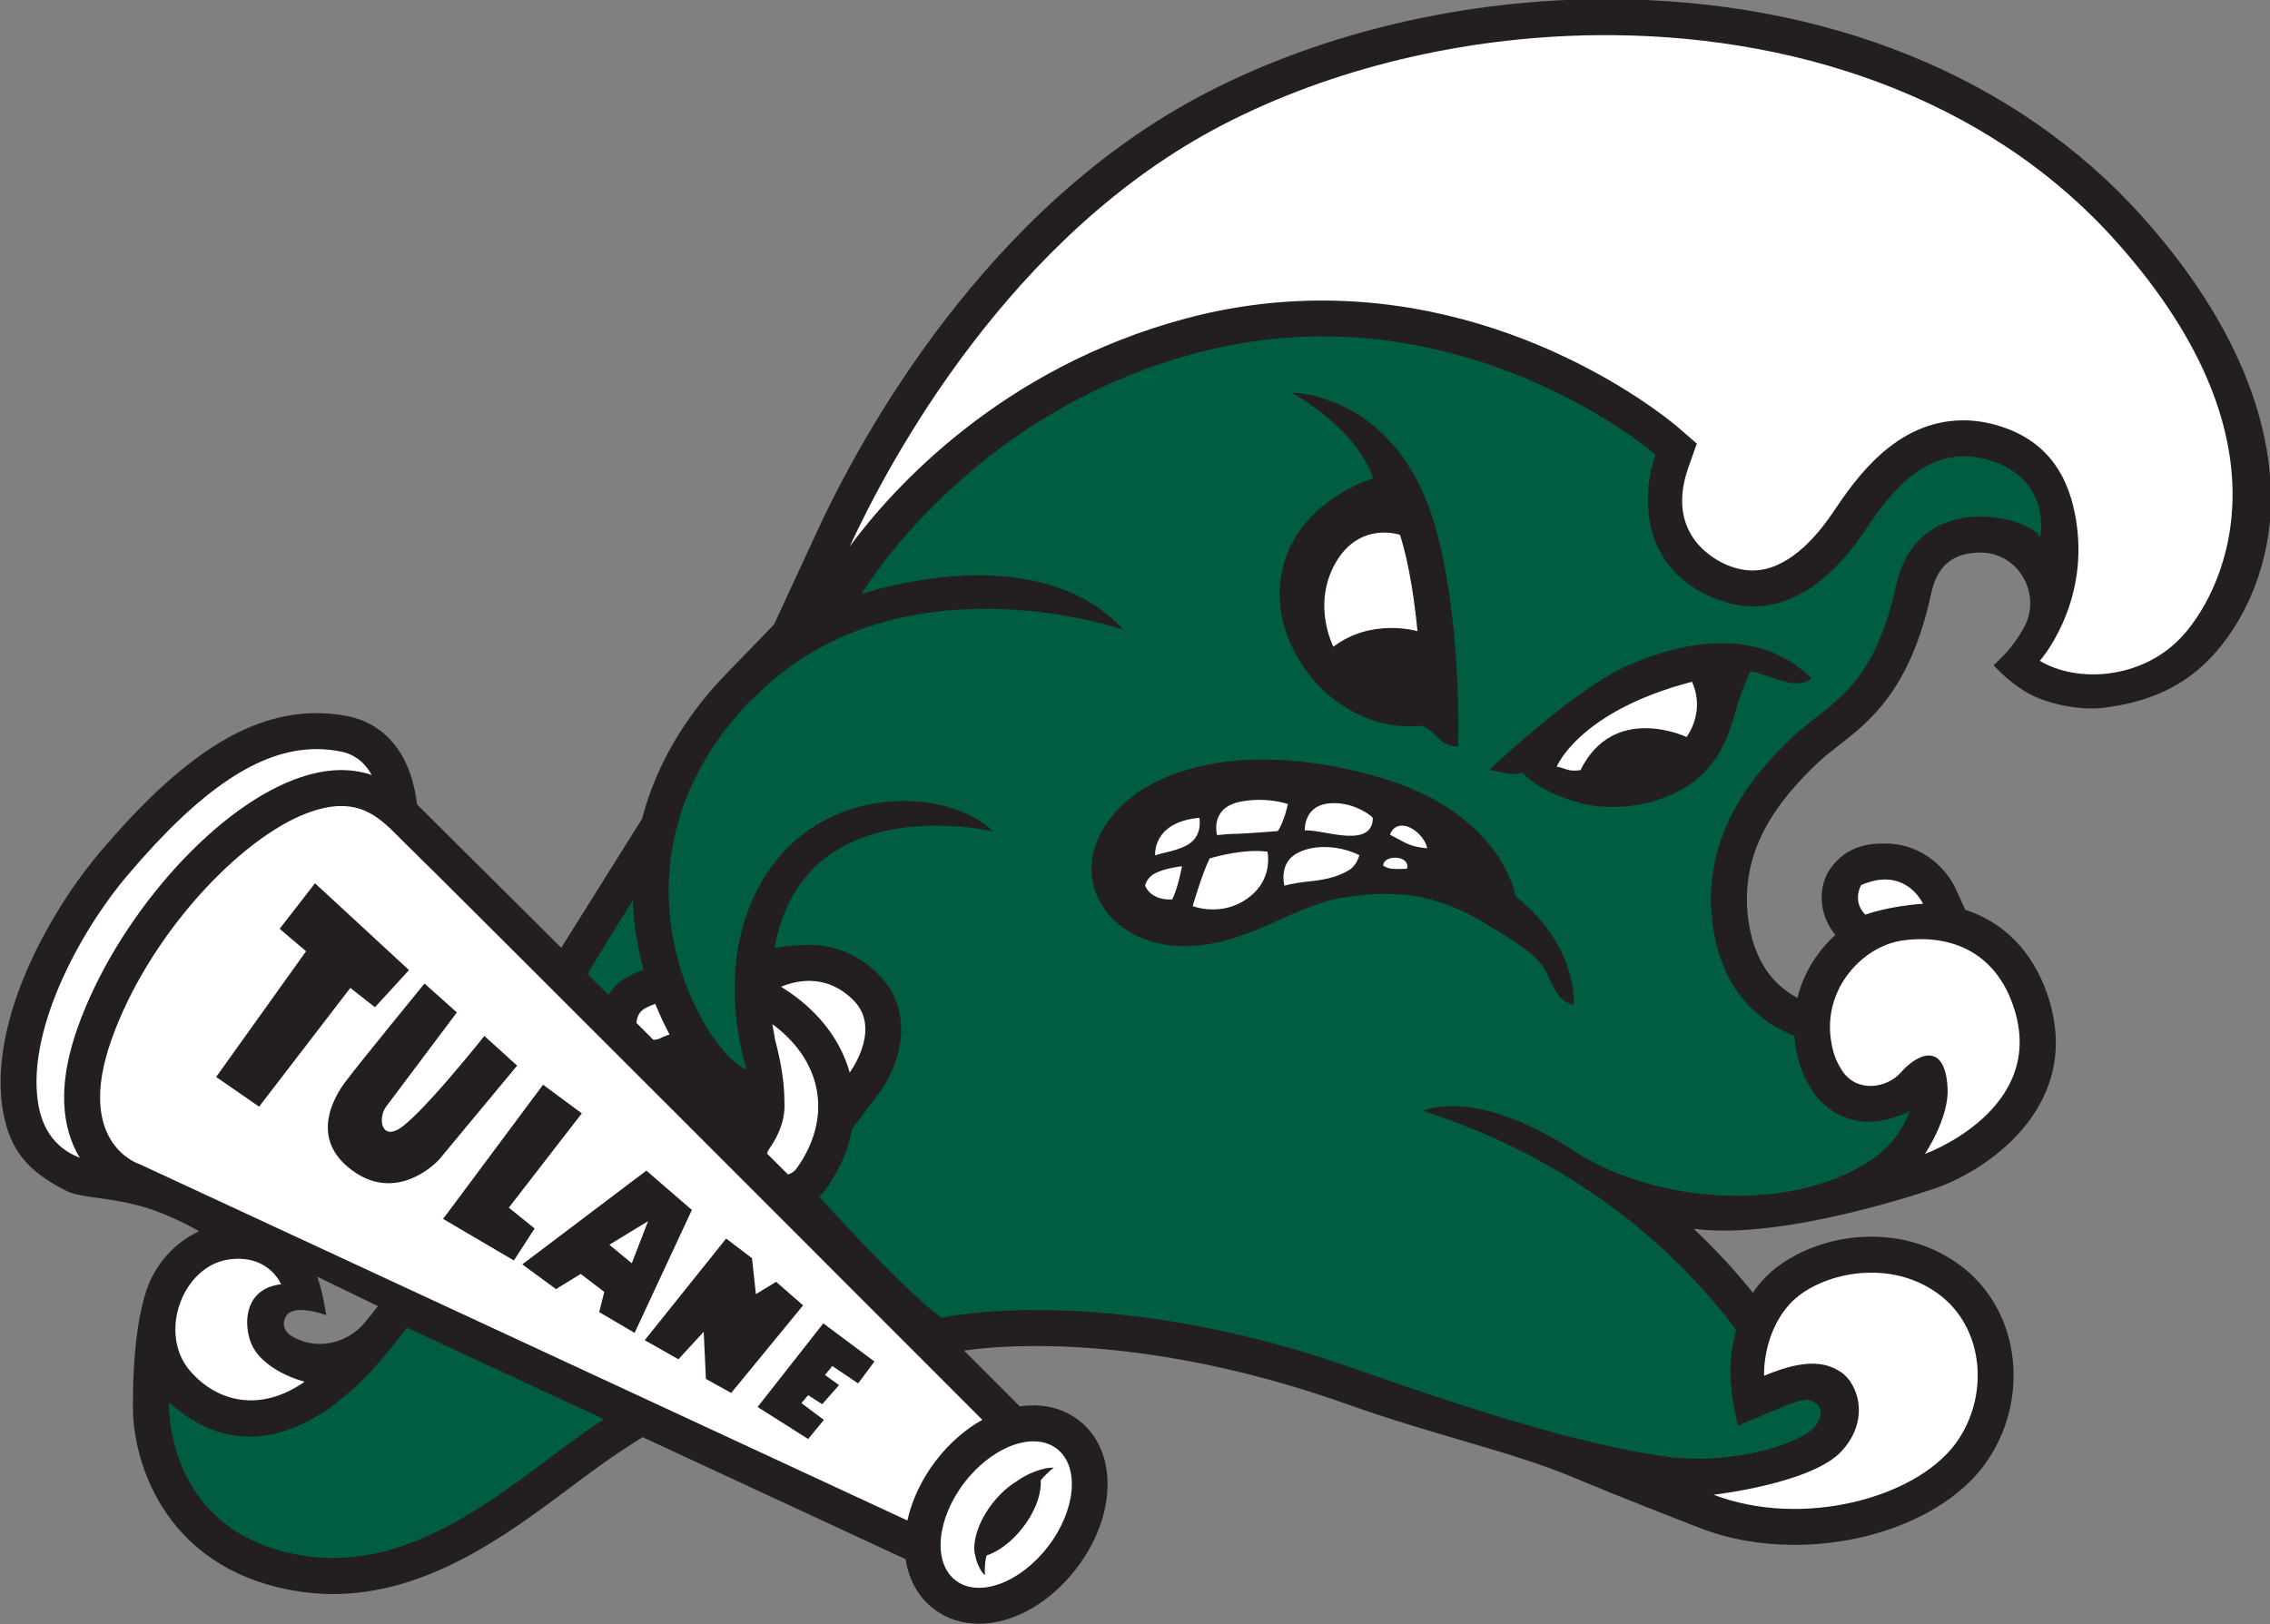
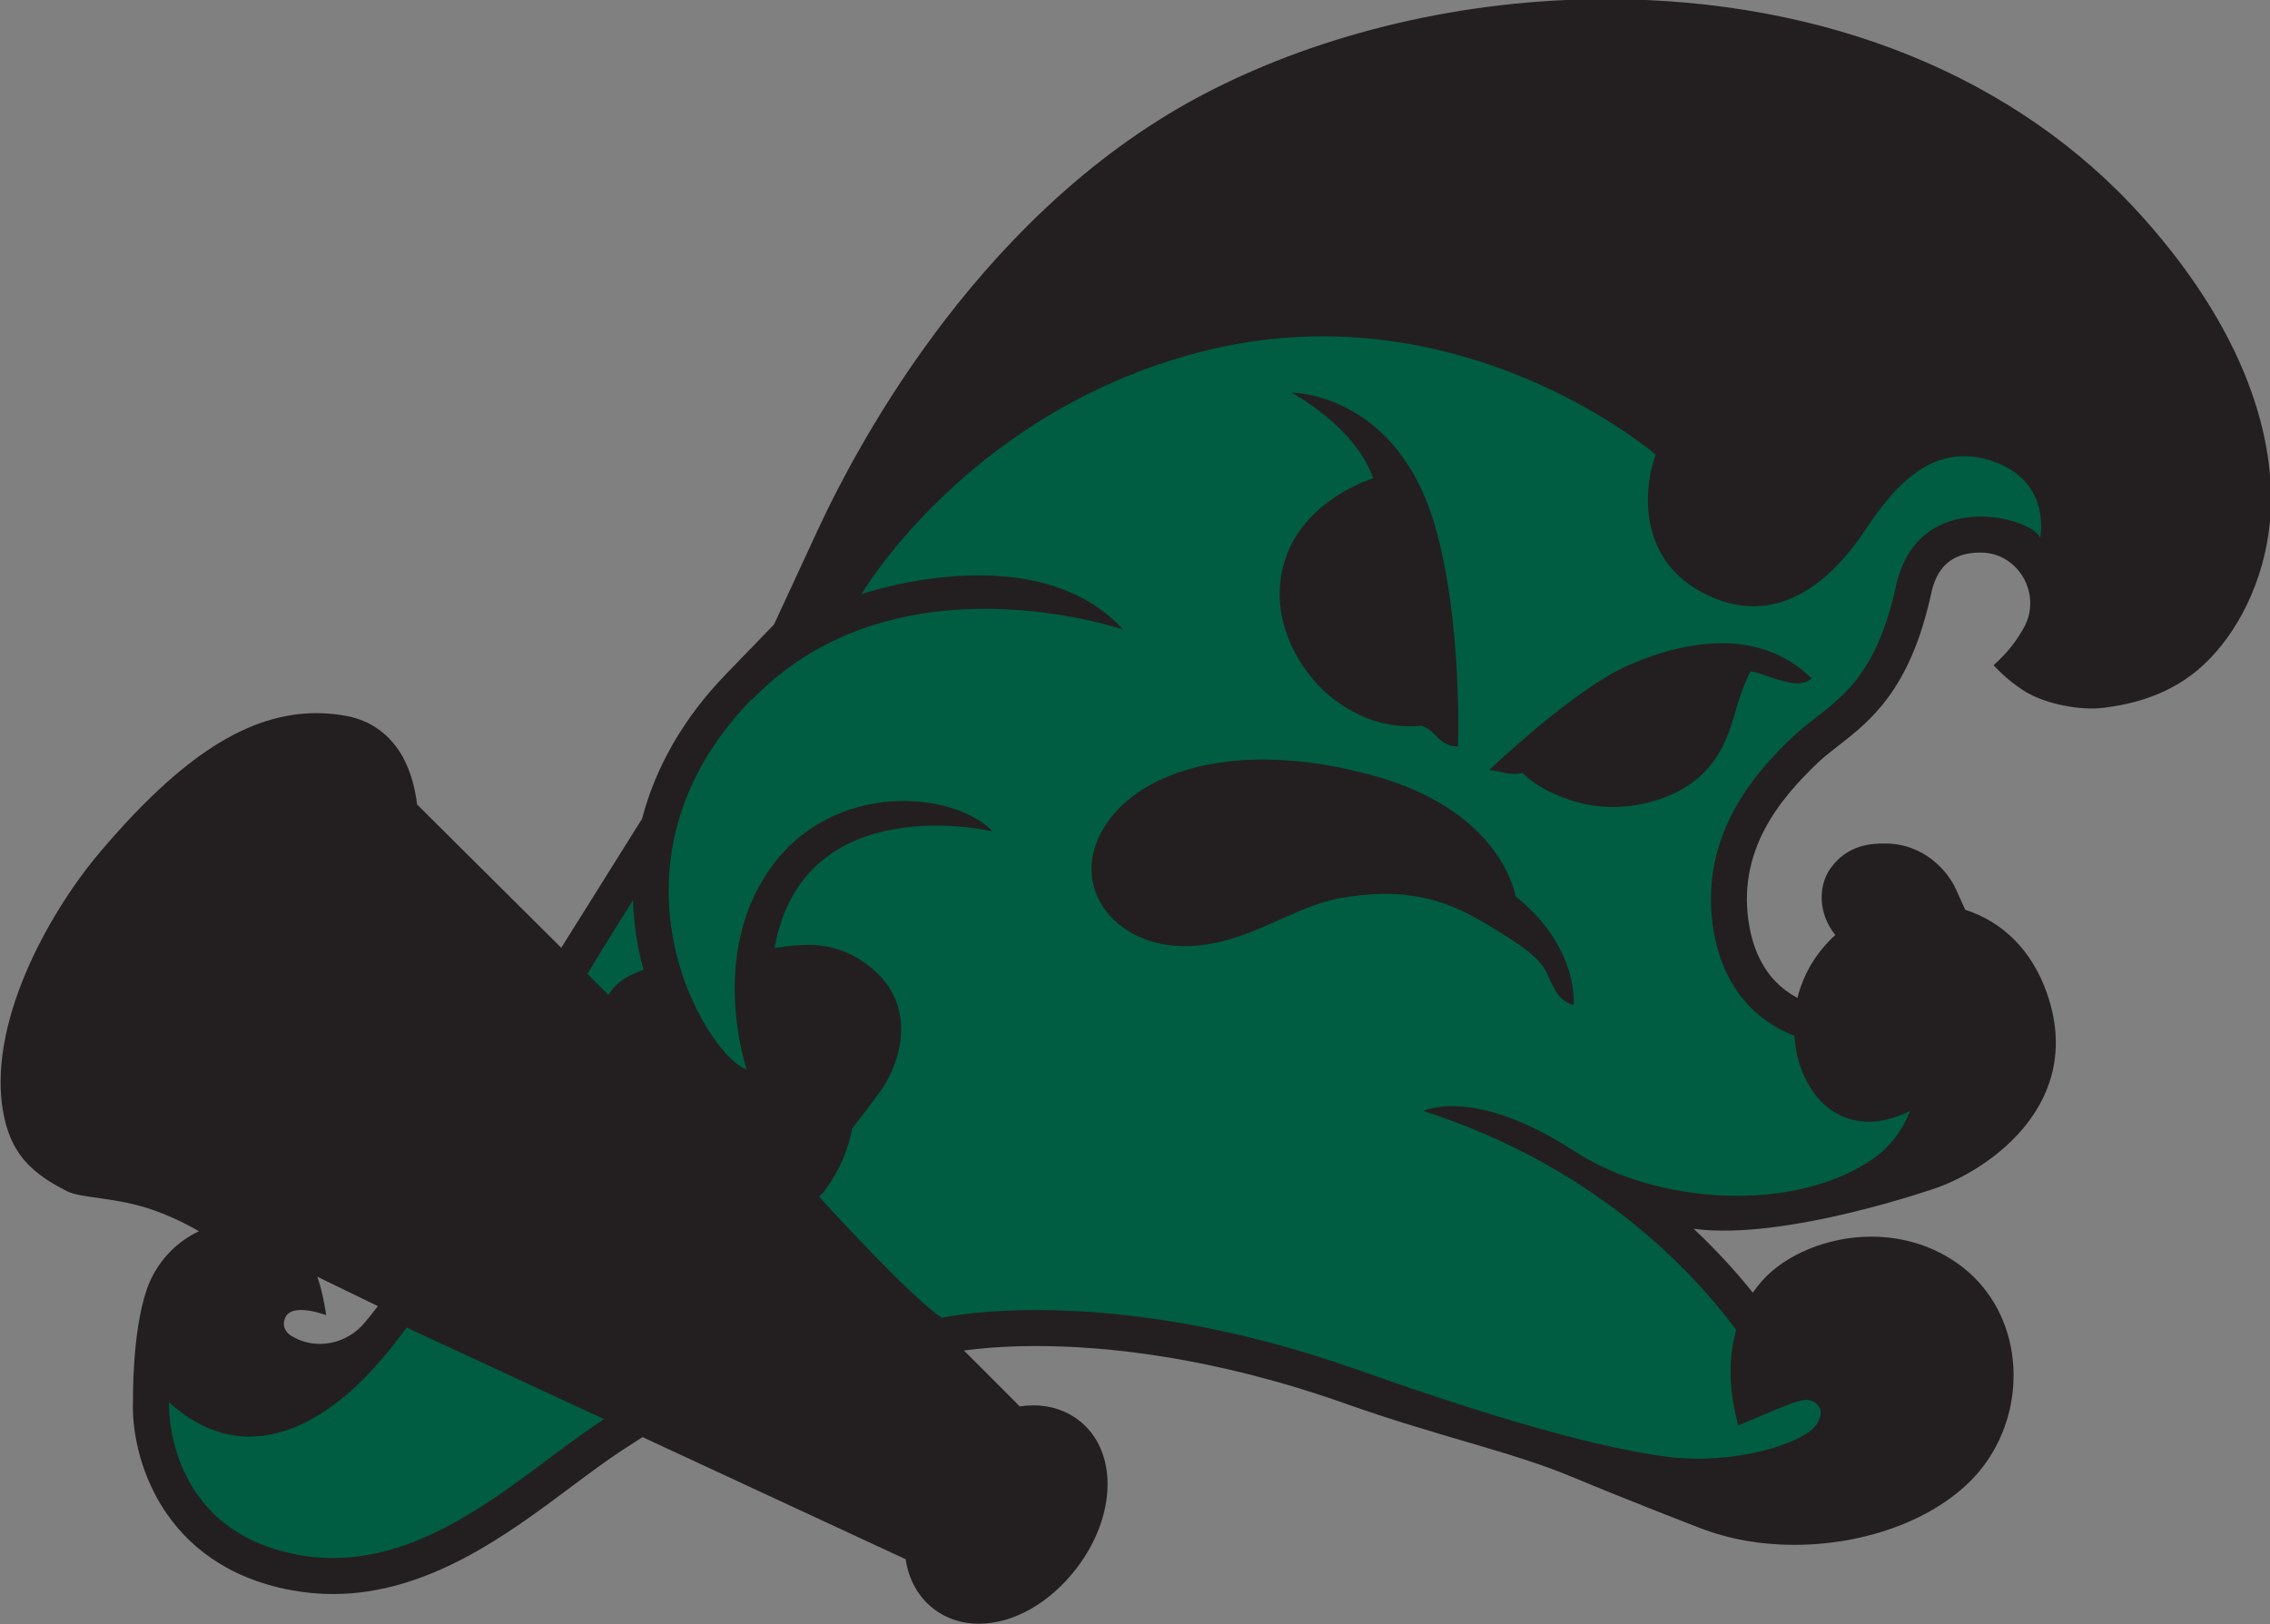
<svg xmlns="http://www.w3.org/2000/svg" clip-rule="evenodd" fill-rule="evenodd" stroke-linejoin="round" stroke-miterlimit="1.414" viewBox="140.283 100.003 279.43 199.999">
  <rect x="140.283" y="100.003" width="279.43" height="199.999" fill="#808080" stroke="none" />
  <g fill-rule="nonzero" transform="matrix(1.406 0 0 -1.406 -277.783 705.146)">
    <path d="m437.937 430.477c-12.318 0-24.724-2.907-34.934-8.184-19.38-10.017-30.311-30.196-34.111-38.408l-3.781-8.174-4.22-4.361c-3.677-3.802-6.147-8.104-7.333-12.652l-7.075-11.298s-12.332 12.271-12.62 12.548c-.178 1.449-.562 2.885-1.234 4.131-1.078 1.947-2.761 3.195-4.869 3.608-.89.174-1.795.262-2.687.262-5.992 0-11.844-3.754-18.977-12.177-2.528-2.985-4.871-6.779-6.428-10.411-1.964-4.581-2.674-8.838-2.052-12.311.603-3.365 2.136-5.242 5.614-6.975 1.272-.633 4.287-.501 7.542-1.646 2.261-.796 3.992-1.855 3.992-1.855-2.039-.952-3.774-2.759-4.582-5.128-1.288-3.775-1.193-9.717-1.193-9.717-.203-4.821 2.44-14.491 13.903-16.594 1.188-.219 2.401-.33 3.605-.33 8.306 0 15.261 5.203 20.85 9.383 1.626 1.216 3.163 2.365 4.584 3.283l1.671 1.075 21.865-10.15 1.169-.541c.266-1.794 1.113-3.321 2.449-4.348 1.106-.851 2.476-1.302 3.96-1.302 3.018 0 6.21 1.809 8.538 4.838 3.561 4.631 3.651 10.336.205 12.986-1.108.85-2.477 1.301-3.961 1.301-.397 0-.797-.031-1.197-.092l-1.052 1.053c-.905.906-2.219 2.22-3.836 3.839 1.25.174 3.41.394 6.339.394 5.854 0 15.314-.88 27.134-5.07 8.08-2.864 14.476-4.18 19.733-6.377 5.256-2.196 11.291-4.511 11.291-4.511 2.515-.963 5.271-1.453 8.189-1.453 6.962 0 13.489 2.74 16.631 6.978 2.069 2.791 2.955 6.369 2.431 9.819-.482 3.171-2.116 5.92-4.602 7.737-2.197 1.607-4.864 2.456-7.71 2.456-3.745 0-7.508-1.532-9.589-3.903-.288-.327-.549-.662-.783-1-1.323 1.652-3.036 3.577-5.175 5.593 7.981-1.087 21.3 3.596 21.3 3.596 4.785 1.72 12.957 7.492 9.628 17.028-1.292 3.7-3.816 6.236-7.158 7.313l-.825 1.828c-.666 1.476-2.719 3.973-6.188 3.973-1.094 0-3.304-.034-4.828-2.244-.994-1.442-1.087-3.854.472-5.765-1.567-1.418-2.781-3.316-3.318-5.508-1.714.9-3.571 2.689-4.208 6.247-1.171 6.535 2.585 11.096 5.989 14.341.523.498 1.127.969 1.767 1.465 2.815 2.189 6.32 4.915 8.152 13.323.338 1.554 1.154 3.623 4.329 3.619h.066c3.299-.039 5.338-3.714 3.722-6.589-.606-1.077-1.351-2.115-2.644-3.272 0 0 1.087-1.254 2.655-2.242 1.958-1.234 5.03-1.717 6.915-1.494 2.652.313 6.038 1.165 8.842 3.794 2.996 2.808 5.238 7.309 5.76 12.289.64 6.111-1.174 15.771-11.112 26.884-11.011 12.314-27.706 19.097-47.009 19.097zm-112.819-111.879 5.312-2.579c-.305-.406-.722-.921-1.159-1.449-1.53-1.845-4.184-2.427-6.269-1.245-.252.142-.444.285-.542.425-.361.475-.291.897-.147 1.245.574 1.393 3.589.23 3.589.23s-.278 2.031-.784 3.373z" fill="#231f20" />
-     <path d="m175.519 4.96c-14.5.173-28.88 3.657-40.73 9.783-23.3 12.043-36.494 36.715-40.868 46.167 4.593-6.206 16.448-19.516 36.808-24.947 4.87-1.299 9.87-1.956 14.85-1.956 22.67 0 38.35 13.333 39.01 13.901l2.03 1.76-.9 2.533c-2.71 7.61 3.16 10.348 4.36 10.819.92.361 1.79.535 2.65.535 3.72 0 6.839-3.461 8.799-6.366 2.37-3.519 6.78-10.068 14.26-10.068 1.55 0 3.13.294 4.7.875 5.67 2.095 7.16 6.823 7.69 10.422 1.31 9.027-4.02 15.027-4.02 15.027 4.03 2.43 11.03 2.057 15.38-2.472 4.3-4.463 13.25-20.763-7.05-43.462-14.3-15.985-35.769-22.804-56.969-22.551zm-139.979 78.151c-6.197.019-12.667 4.371-20.68 13.832-5.405 6.387-11.14 17.287-9.728 25.167.622 3.47 2.671 5.03 4.527 5.73-.136-.23-.277-.44-.402-.69-1.812-3.59-1.759-8.14.156-13.54 4.178-11.78 14.583-23.712 23.69-27.159 1.786-.676 3.415-1.017 4.982-1.045 1.313-.021 2.471.186 3.51.535-.697-1.27-1.771-2.252-3.412-2.574-.878-.172-1.758-.258-2.643-.256zm3.006 6.233c-1.139-.042-2.463.184-4.051.785-7.335 2.776-17.316 13.351-21.375 24.791-4.065 11.47 3.104 13.64 3.104 13.64l84 38.989c.5-2.249 1.57-4.529 3.12-6.549 1.47-1.91 3.22-3.43 5.08-4.47-7.88-7.89-60.353-60.428-62.384-62.337-2.311-2.173-4.076-4.724-7.494-4.849zm168.488 8.043c-.71.027-1.52.208-2.44.611 0 0-1.02 1.782.47 3.232 0 0 2.47-.93 6.31-1.19 0 0-1.25-2.77-4.34-2.653zm3.71 6.533c-.58.01-1.14.07-1.69.15-4.3.66-8.48 5.19-7.79 10.62.21 1.61.54 2.47 1.21 3.55 1.61 2.55 4.94 1.99 6.43.31 2.02-2.31 4.94-3.32 5.16 1.75.14 3.26-2.49 7.13-2.49 7.13s13.62-4.9 9.65-16.29c-1.99-5.7-6.45-7.35-10.48-7.22zm-121.139 4.56c-.213 0-.422 0-.627.02-.986.07-1.874.33-2.582.62.584.37 1.164.76 1.734 1.19 2.99 2.3 4.926 5.15 5.783 8.21.572-.81 3.296-5.03.397-7.93-1.557-1.55-3.215-2.08-4.705-2.11zm-16.973 2.52h-.021c-.652.24-1.057.46-1.12.5-.532.3-.832.82-.894 1.39l-.028.19c.444.45.876.88 1.323 1.32l.523.53c.3 0 .602-.07.881-.22.044-.02.317-.16.76-.32l.14-.04c-.572-1.06-1.09-2.19-1.564-3.35zm12.807 2.23c.08.42.159.83.226 1.18.018.15.026.31.063.45.066.24.12.47.179.71.049.2.097.39.139.56.565 2.42.721 4.25.719 5.54.052.69-.017 1.35-.16 1.97-.029.15-.057.28-.077.35h-.013c-.343 1.21-.944 2.22-1.404 2.87-.116.16-.193.33-.25.52.772.77 1.538 1.54 2.3 2.3.368-.12.704-.34.946-.68 3.859-5.38 2.927-11.49-2.375-15.57-.099-.07-.195-.13-.293-.2zm-58.706 25.68c-.25.01-.512.03-.786.07-5.082.74-7.752 8.11-4.238 12.18 3.1 3.59 7.867 4.49 12.549 1.2 0 0-4.99-1.22-6.012-4.65-.724-2.44-.17-5.59 3.434-6.02 0 0-1.197-2.94-4.947-2.78zm179.438 1.52c-3.91-.13-7.64 1.43-9.479 3.53-2.95 3.36-2.71 7.75-2.71 7.75 4.749-2.01 6.919-1.39 8.429-.39 1.73 1.14 3.29 5.07.08 8.61-3.23 3.58-14.039 4.8-14.039 4.8 9.629 3.689 22.019.42 26.459-5.57 3.73-5.03 3.27-12.67-1.88-16.43-2.11-1.54-4.52-2.23-6.86-2.3zm-92.439 18.46c-2.36.13-5.15 1.77-7.26 4.5-3.06 3.989-3.5 8.779-.97 10.719 2.52 1.94 7.04.29 10.1-3.69 3.07-3.98 3.5-8.779.98-10.719-.79-.61-1.77-.86-2.85-.81z" fill="#fff" transform="matrix(.8 0 0 -.8 296.608 431.287)" />
    <path d="m412.357 400.938c-3.259-.061-6.699-.499-10.273-1.452-20.118-5.365-29.311-21.114-29.311-21.114s15.235 5.284 22.906-3.107c0 0-19.904 6.872-32.453-6.099l-.069-.075-.008.075c-13.98-14.452-4.116-30.96-.51-32.402l-.016.047.092-.047s-3.383 9.818 2.019 17.519c5.507 7.853 16.116 6.85 19.525 3.31 0 0-16.551 3.941-19.1-10.203 1.1.157 2.154.268 3.009.268 2.283 0 4.395-.902 6.106-2.609 3.112-3.104 2.115-7.671-.128-10.602l-2.193-2.884c-.326-1.796-1.082-3.595-2.305-5.3-.175-.245-.377-.463-.592-.666 1.696-1.86 8.105-8.816 10.741-10.6 0 0 14.327 3.276 36.466-4.572 12.622-4.473 21.037-6.796 27.156-7.618 5.948-.69 11.425 1.187 12.72 2.542.369.386.824 1.216.505 1.794-.32.578-.971.688-1.266.664-.345-.03-.848-.136-2.37-.774l-3.483-1.467c-.297 1.179-1.237 4.646-.175 8.372-4.092 5.501-12.62 14.408-27.384 19.17 0 0 4.394 2.23 13.244-3.539 7.131-4.648 19.079-5.424 25.995-.732 1.671 1.134 2.707 2.606 3.364 4.271 0 0-1.654-.896-3.464-.944-2.148-.057-4.037 1.045-5.183 2.867-.815 1.298-1.216 2.452-1.428 4.114-.023.184-.027.363-.041.544-2.352.897-6.007 3.205-7.049 9.022-1.573 8.785 4.196 14.581 6.915 17.173 3.05 2.906 7.007 3.957 9.016 13.181 1.906 8.749 11.907 6.026 12.622 4.262 0 0 1.048 4.767-3.969 6.62-5.859 2.164-9.44-3.147-11.472-6.162-2.032-3.016-6.557-8.327-12.916-5.836-6.733 2.638-6.546 9.15-5.305 12.639 0 0-12.341 10.676-29.938 10.348zm-59.595-49.375c-1.33-2.102-2.65-4.225-3.989-6.45.599-.598 1.223-1.22 1.844-1.84.394.632.944 1.179 1.636 1.57.175.099.687.362 1.441.636-.133.48-.265.961-.369 1.447-.332 1.552-.514 3.1-.563 4.637zm-19.82-37.42c-.912-1.264-1.925-2.535-3.037-3.74-4.9-5.312-11.528-8.482-17.767-2.8 0 0-.474-11.203 11.327-13.367 10.87-1.994 19.629 7.281 26.764 11.884l-17.286 8.023z" fill="#005d41" />
-     <path d="m410.407 396.018s5.573-2.93 7.159-7.506c0 0-6.367-1.885-7.867-7.657-1.384-5.332 2.064-9.951 4.45-11.715 2.102-1.554 4.528-2.57 7.58-2.302 0 0 .58-.024 1.429-.963.308-.34.99-.9 1.843-.828 0 0 .378 11.005-2.021 19.306-3.38 11.696-12.573 11.664-12.573 11.664zm37.494-21.948c-2.823-.037-5.624-.902-7.911-1.892-4.831-2.092-12.273-9.219-12.273-9.219.206-.004.561-.053 1.386-.247.823-.195 1.559 0 1.559 0s1.189-1.463 4.488-2.481c3.343-1.032 6.909-.363 9.365.997 3.553 1.967 4.287 5.25 4.888 7.269.599 2.018 1.2 3.109 1.2 3.109.927-.109 1.11-.406 3.107-.913 1.696-.43 2.238.307 2.238.307-2.379 2.317-5.224 3.107-8.047 3.07zm-39.538-10.189c-6.362.092-11.198-1.883-13.677-4.975-4.431-5.53 0-11.683 6.886-11.353 5.269.253 8.9 3.48 13.222 4.213 4.445.753 8.057.401 12.086-1.943 4.028-2.344 5.273-3.37 5.897-4.651.622-1.282.916-2.381 2.343-2.783 0 0 .513 5.054-5.09 9.522 0 0-1.1 7.325-12.123 10.475-3.445.984-6.652 1.453-9.544 1.495zm-83.44-10.83-3.096-3.99 2.314-1.965-7.873-11.008 3.761-2.6 7.987 10.399 2.156-1.693 2.983 3.253zm93.691-5.234c-.109.003-.218-.004-.327-.003.109-.001.218.004.327.002.804-.021 1.598-.098 2.361-.246.793-.153 1.512-.313 2.172-.481-.66.168-1.379.329-2.172.483-.764.148-1.557.224-2.361.245zm4.533-.728c.989-.253 1.842-.525 2.601-.827-.759.302-1.612.574-2.601.827zm-4.86.725c-.268.002-.537.003-.806-.006.27.009.538.008.806.006zm-.806-.006c-.154-.006-.308-.017-.463-.025.155.009.309.019.463.025zm-.463-.025c-.223-.013-.446-.025-.668-.044.222.019.445.031.668.044zm-.668-.044c-.184-.016-.366-.036-.549-.056.183.019.365.04.549.056zm-.549-.056c-.196-.022-.392-.043-.587-.069.195.026.391.047.587.069zm-.587-.069c-.168-.022-.333-.045-.499-.07.166.025.332.048.499.07zm-.499-.07c-.168-.026-.332-.054-.498-.082.165.028.331.056.498.082zm-.498-.082c-.35-.059-.677-.129-1.016-.198.337.068.668.14 1.016.198zm-1.016-.198c-.434-.088-.853-.175-1.261-.273.405.097.831.186 1.261.273zm-1.261-.273c-.279-.068-.535-.133-.8-.204.26.069.526.137.8.204zm-.8-.204c-.382-.101-.736-.197-1.081-.3.34.101.705.2 1.081.3zm-1.081-.3c-.235-.069-.451-.133-.665-.201.209.066.437.134.665.201zm-.665-.201c-.359-.113-.665-.213-.958-.314.286.098.61.204.958.314zm-.958-.314c-.137-.047-.22-.074-.341-.117.102.036.228.078.341.117zm-.341-.117c-.774-.275-1.256-.472-1.256-.472s.513.207 1.256.472zm7.495-.31c-.718-.045-1.407-.143-2.114-.236-1.413-.184-2.463-.246-3.465-.222 1.002-.024 2.052.037 3.465.221.707.092 1.396.192 2.114.237zm3.604-.379c.229-.066.467-.141.71-.225-.244.085-.48.159-.71.225zm-84.684-.897s-5.758-7.047-6.901-8.572c-1.144-1.525-3.163-5.134.667-7.863 3.781-2.693 7.149.572 7.578 1.097.428.524 6.765 8.149 6.765 8.149l-2.868 2.598s-5.825-7.342-7.642-8.233c-1.461-.716-1.627 1.156-.961 2.042.521.694 6.195 8.253 6.195 8.253zm96.685-1.81c.386-.382.784-.791 1.211-1.231h.002c-.427.44-.827.849-1.212 1.231zm-86.305-7.051-8.751-11.752 6.195-3.639 1.819 2.803-2.261 1.819 6.39 8.261-3.392 2.507zm9.047-7.523-10.866-8.211 2.95-2.164 2.162 1.328 2.066-1.574-.442-1.77 3.098-1.819 5.014 10.767-3.982 3.442zm.148-4.425-1.426-3.688-1.967 1.622zm6.835-1.525-7.13-8.9 2.95-1.671 2.213 2.408.196-4.13 2.213-1.228 6.294 7.671-2.361 2.064-1.769-1.082-.345 3.147zm8.506-7.425-5.753-7.325 4.425-2.803 1.376 1.671-1.965 1.475.589.69 1.23-.788 1.475 1.672-1.23.886.64.786 2.261-1.524 1.427 1.918zm20.184-12.63c-.956.01-2.265-.486-3.236-1.188-.715-.434-1.485-1.094-2.166-1.979-1.589-2.066-1.673-3.863-1.501-4.44.169-.975.651-1.662.868-1.812 0 0-.075.939.146 1.722.93.295 2.157 1.124 3.182 2.458 1.365 1.774 1.621 3.351 1.557 4.126.586.705 1.15 1.113 1.15 1.113z" fill="#231f20" />
-     <path d="m418.677 383.758c-1.218.034-3.086-.35-4.395-2.633-2.114-3.688-.197-7.358-.197-7.358 3.376 2.557 7.361 1.36 7.361 1.36-.568 5.859-1.543 8.44-1.543 8.44s-.496.171-1.226.191zm26.798-13.064c-9.886-2.566-11.845-7.441-11.845-7.441.157.007.407-.082.917-.248.509-.166 1.172-.047 1.172-.047 2.925 5.925 9.289 2.9 9.289 2.9 1.72 2.532.467 4.836.467 4.836zm-37.93-10.339c-.499-.003-1.046-.048-1.617-.164-2.711-.548-2.027-2.925-2.027-2.925.259.037 1.25.12 1.786.12.537 0 3.527.232 3.527.232.574.842.889 2.37.889 2.37s-1.063.375-2.558.367zm6.753-.289c-.247.007-.502-.005-.763-.042-2.082-.296-1.951-2.35-1.951-2.35.601.046 1.453-.158 1.814-.203.361-.047 2.211-.492 3.237-.103 1.028.388.889 1.426.889 1.426-.154.21-1.497 1.221-3.226 1.272zm-11.948-1.28c-4.163-.393-3.869-3.293-3.869-3.293.937.319 1.472.297 2.553.773 1.706.749 1.316 2.52 1.316 2.52zm17.739-.687c-.851-.009-1.045-.796-1.045-.796s.517-.286 1.34-.712c.825-.426 1.917-.472 1.917-.472-.23 1.037-1.36 1.989-2.212 1.98zm-6.445-1.885c-.973.053-1.954-.104-2.764-.548-1.62-.889-1.083-2.833-1.083-2.833s.603.223 2.268.389c1.666.167 2.637.536 3.358.961.723.426.936 1.325.936 1.325-.777.393-1.743.654-2.715.706zm-6.183-.339c-2.032.034-4.208-.654-4.208-.654-.621-1.194-1.489-4.174-1.489-4.174 1.601-.537 3.729-.417 5.367 1.147 1.639 1.564 1.186 3.619 1.186 3.619-.277.038-.566.058-.856.062zm12.164-.592c-.099.006-.204.005-.314-.006-.878-.093-.871-.667-.871-.667.436-.333.955-.295 1.171-.308.175-.01.904.02.904.02.187.462-.201.917-.89.961zm-18.795-.747c-.179-.006-1.555-.185-2.383-.629-.747-.402-.848-1.074-.848-1.074.62-1.394 2.378-1.194 2.378-1.194.524 1.058.853 2.897.853 2.897z" fill="#fff" />
+     <path d="m410.407 396.018s5.573-2.93 7.159-7.506c0 0-6.367-1.885-7.867-7.657-1.384-5.332 2.064-9.951 4.45-11.715 2.102-1.554 4.528-2.57 7.58-2.302 0 0 .58-.024 1.429-.963.308-.34.99-.9 1.843-.828 0 0 .378 11.005-2.021 19.306-3.38 11.696-12.573 11.664-12.573 11.664zm37.494-21.948c-2.823-.037-5.624-.902-7.911-1.892-4.831-2.092-12.273-9.219-12.273-9.219.206-.004.561-.053 1.386-.247.823-.195 1.559 0 1.559 0s1.189-1.463 4.488-2.481c3.343-1.032 6.909-.363 9.365.997 3.553 1.967 4.287 5.25 4.888 7.269.599 2.018 1.2 3.109 1.2 3.109.927-.109 1.11-.406 3.107-.913 1.696-.43 2.238.307 2.238.307-2.379 2.317-5.224 3.107-8.047 3.07zm-39.538-10.189c-6.362.092-11.198-1.883-13.677-4.975-4.431-5.53 0-11.683 6.886-11.353 5.269.253 8.9 3.48 13.222 4.213 4.445.753 8.057.401 12.086-1.943 4.028-2.344 5.273-3.37 5.897-4.651.622-1.282.916-2.381 2.343-2.783 0 0 .513 5.054-5.09 9.522 0 0-1.1 7.325-12.123 10.475-3.445.984-6.652 1.453-9.544 1.495zm-83.44-10.83-3.096-3.99 2.314-1.965-7.873-11.008 3.761-2.6 7.987 10.399 2.156-1.693 2.983 3.253zm93.691-5.234c-.109.003-.218-.004-.327-.003.109-.001.218.004.327.002.804-.021 1.598-.098 2.361-.246.793-.153 1.512-.313 2.172-.481-.66.168-1.379.329-2.172.483-.764.148-1.557.224-2.361.245zm4.533-.728c.989-.253 1.842-.525 2.601-.827-.759.302-1.612.574-2.601.827zm-4.86.725c-.268.002-.537.003-.806-.006.27.009.538.008.806.006zm-.806-.006c-.154-.006-.308-.017-.463-.025.155.009.309.019.463.025zm-.463-.025c-.223-.013-.446-.025-.668-.044.222.019.445.031.668.044zm-.668-.044c-.184-.016-.366-.036-.549-.056.183.019.365.04.549.056zm-.549-.056c-.196-.022-.392-.043-.587-.069.195.026.391.047.587.069zm-.587-.069c-.168-.022-.333-.045-.499-.07.166.025.332.048.499.07zm-.499-.07c-.168-.026-.332-.054-.498-.082.165.028.331.056.498.082zm-.498-.082c-.35-.059-.677-.129-1.016-.198.337.068.668.14 1.016.198zm-1.016-.198c-.434-.088-.853-.175-1.261-.273.405.097.831.186 1.261.273zm-1.261-.273c-.279-.068-.535-.133-.8-.204.26.069.526.137.8.204zm-.8-.204c-.382-.101-.736-.197-1.081-.3.34.101.705.2 1.081.3zm-1.081-.3c-.235-.069-.451-.133-.665-.201.209.066.437.134.665.201zm-.665-.201c-.359-.113-.665-.213-.958-.314.286.098.61.204.958.314zm-.958-.314c-.137-.047-.22-.074-.341-.117.102.036.228.078.341.117zm-.341-.117c-.774-.275-1.256-.472-1.256-.472s.513.207 1.256.472zm7.495-.31c-.718-.045-1.407-.143-2.114-.236-1.413-.184-2.463-.246-3.465-.222 1.002-.024 2.052.037 3.465.221.707.092 1.396.192 2.114.237zm3.604-.379c.229-.066.467-.141.71-.225-.244.085-.48.159-.71.225zm-84.684-.897s-5.758-7.047-6.901-8.572c-1.144-1.525-3.163-5.134.667-7.863 3.781-2.693 7.149.572 7.578 1.097.428.524 6.765 8.149 6.765 8.149l-2.868 2.598s-5.825-7.342-7.642-8.233c-1.461-.716-1.627 1.156-.961 2.042.521.694 6.195 8.253 6.195 8.253zm96.685-1.81c.386-.382.784-.791 1.211-1.231h.002c-.427.44-.827.849-1.212 1.231zm-86.305-7.051-8.751-11.752 6.195-3.639 1.819 2.803-2.261 1.819 6.39 8.261-3.392 2.507zm9.047-7.523-10.866-8.211 2.95-2.164 2.162 1.328 2.066-1.574-.442-1.77 3.098-1.819 5.014 10.767-3.982 3.442zm.148-4.425-1.426-3.688-1.967 1.622zm6.835-1.525-7.13-8.9 2.95-1.671 2.213 2.408.196-4.13 2.213-1.228 6.294 7.671-2.361 2.064-1.769-1.082-.345 3.147zzm20.184-12.63c-.956.01-2.265-.486-3.236-1.188-.715-.434-1.485-1.094-2.166-1.979-1.589-2.066-1.673-3.863-1.501-4.44.169-.975.651-1.662.868-1.812 0 0-.075.939.146 1.722.93.295 2.157 1.124 3.182 2.458 1.365 1.774 1.621 3.351 1.557 4.126.586.705 1.15 1.113 1.15 1.113z" fill="#231f20" />
  </g>
</svg>